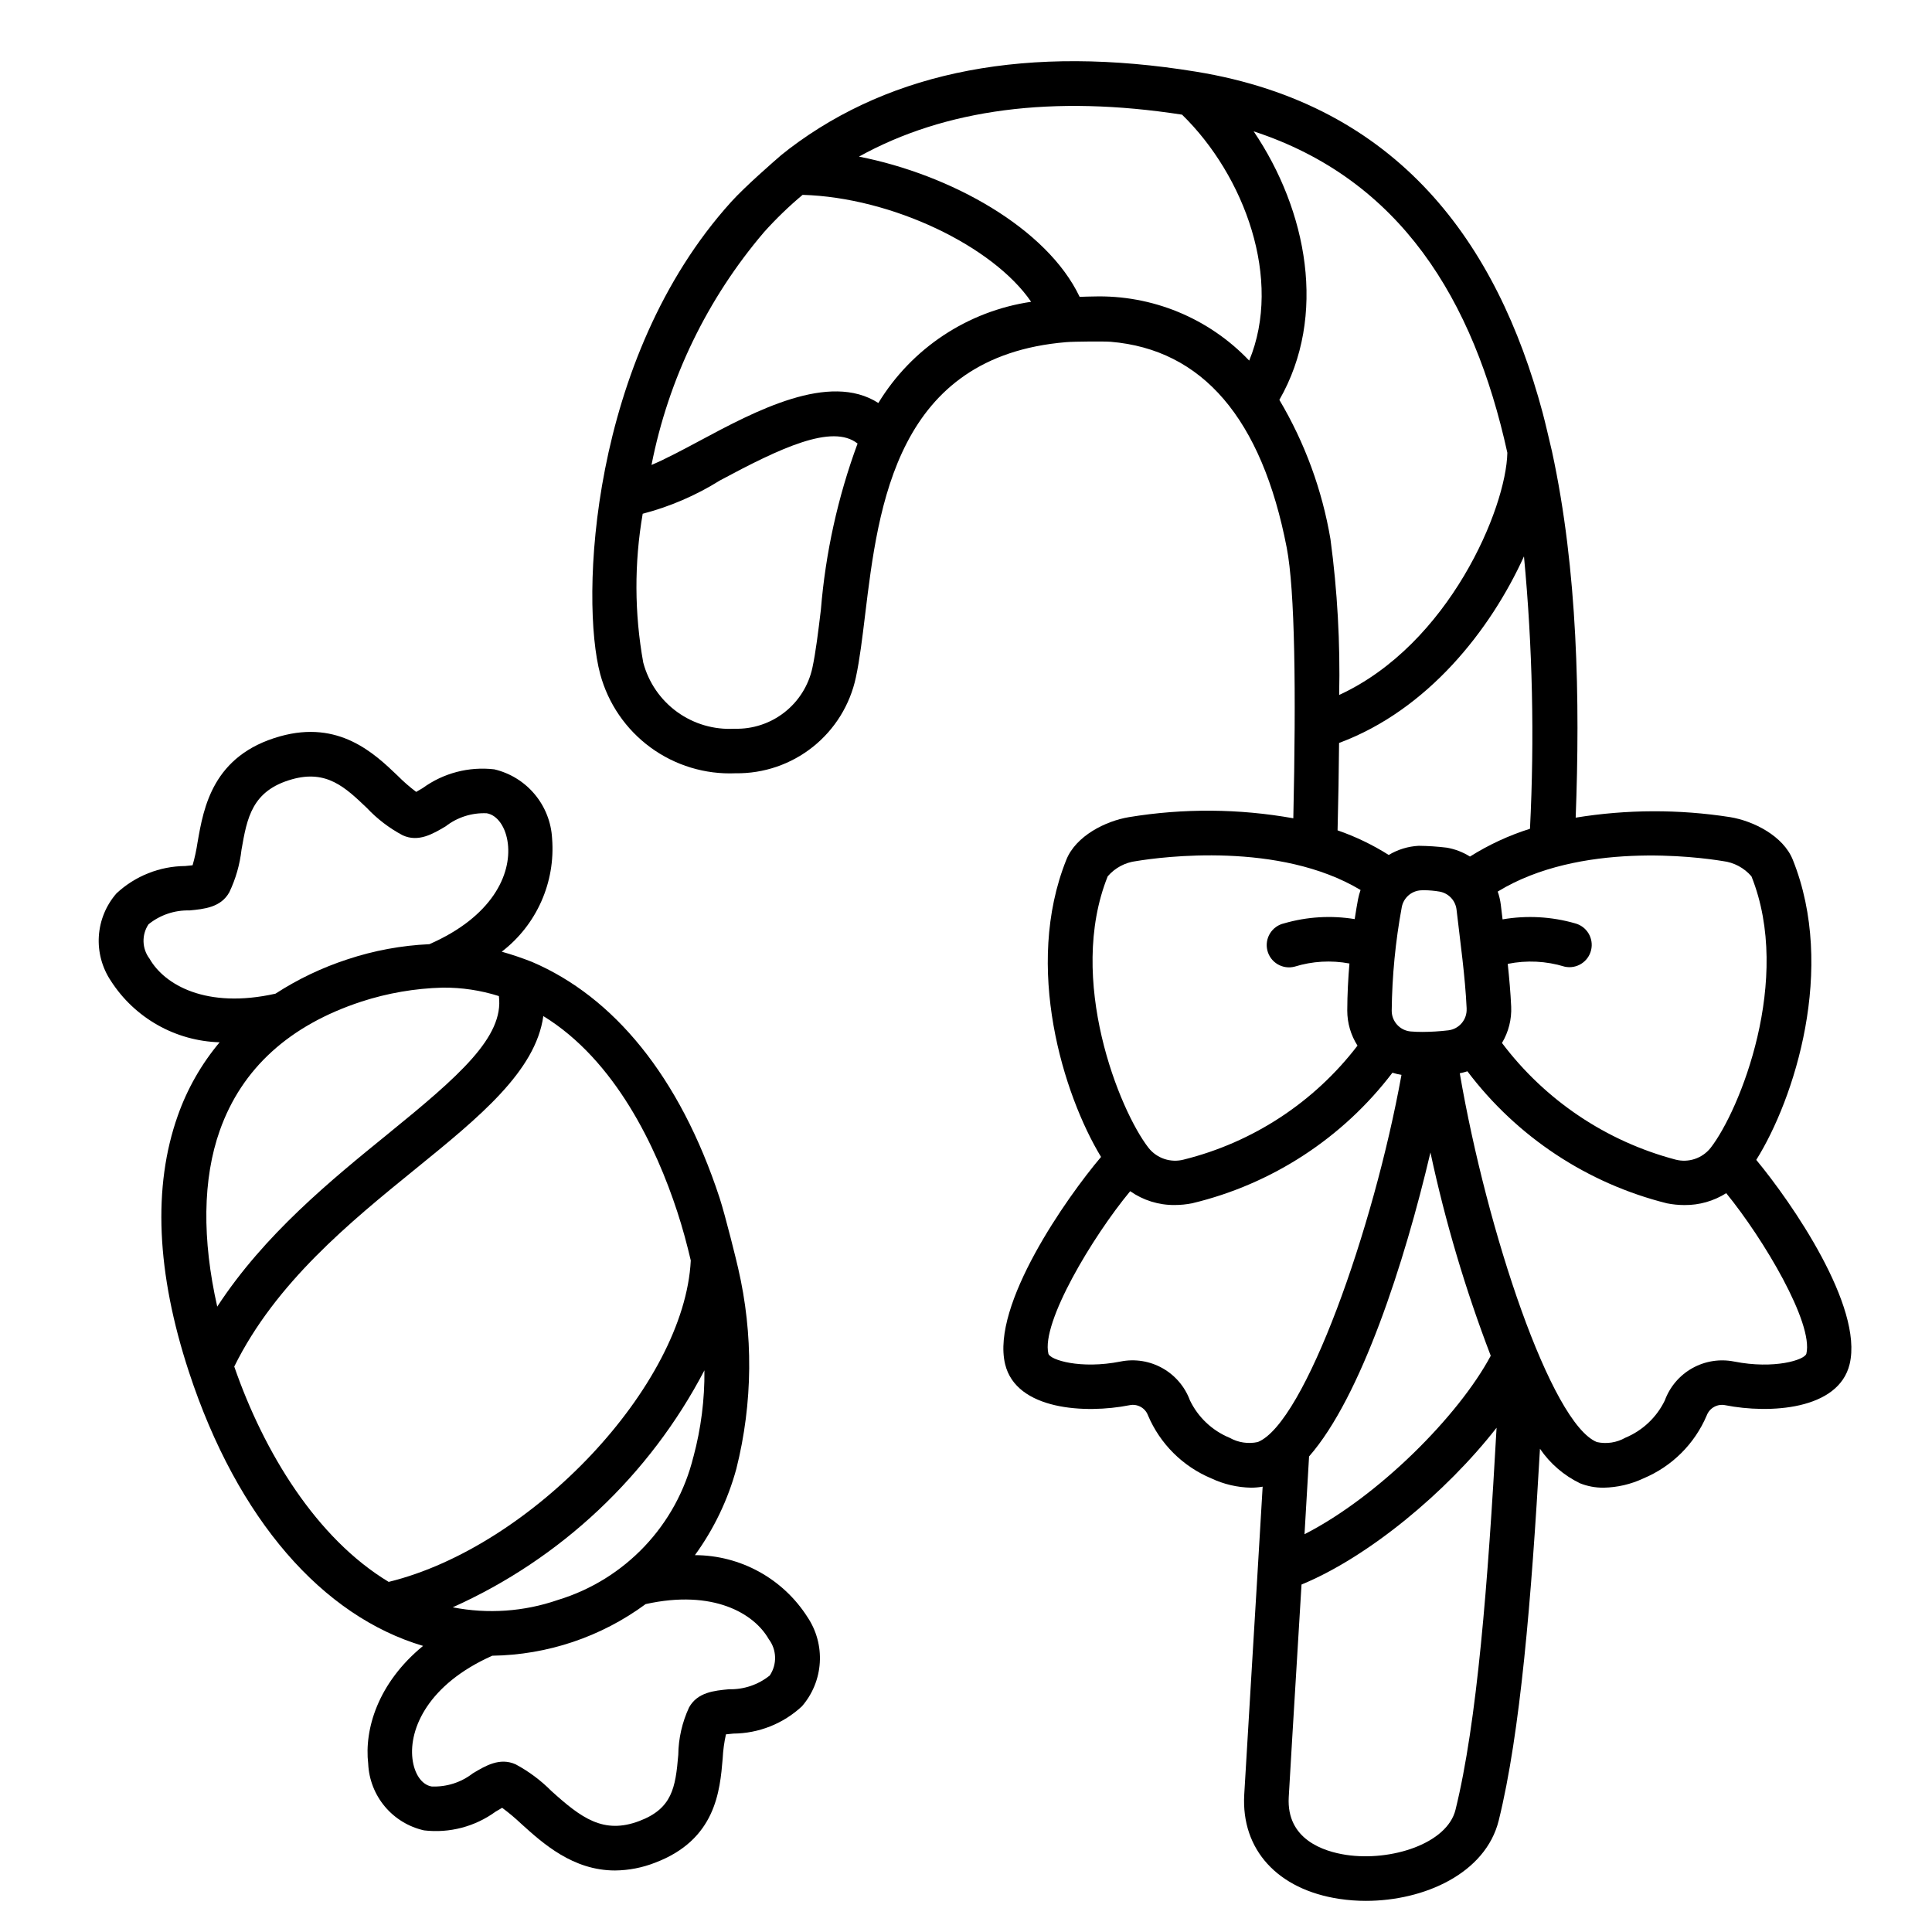
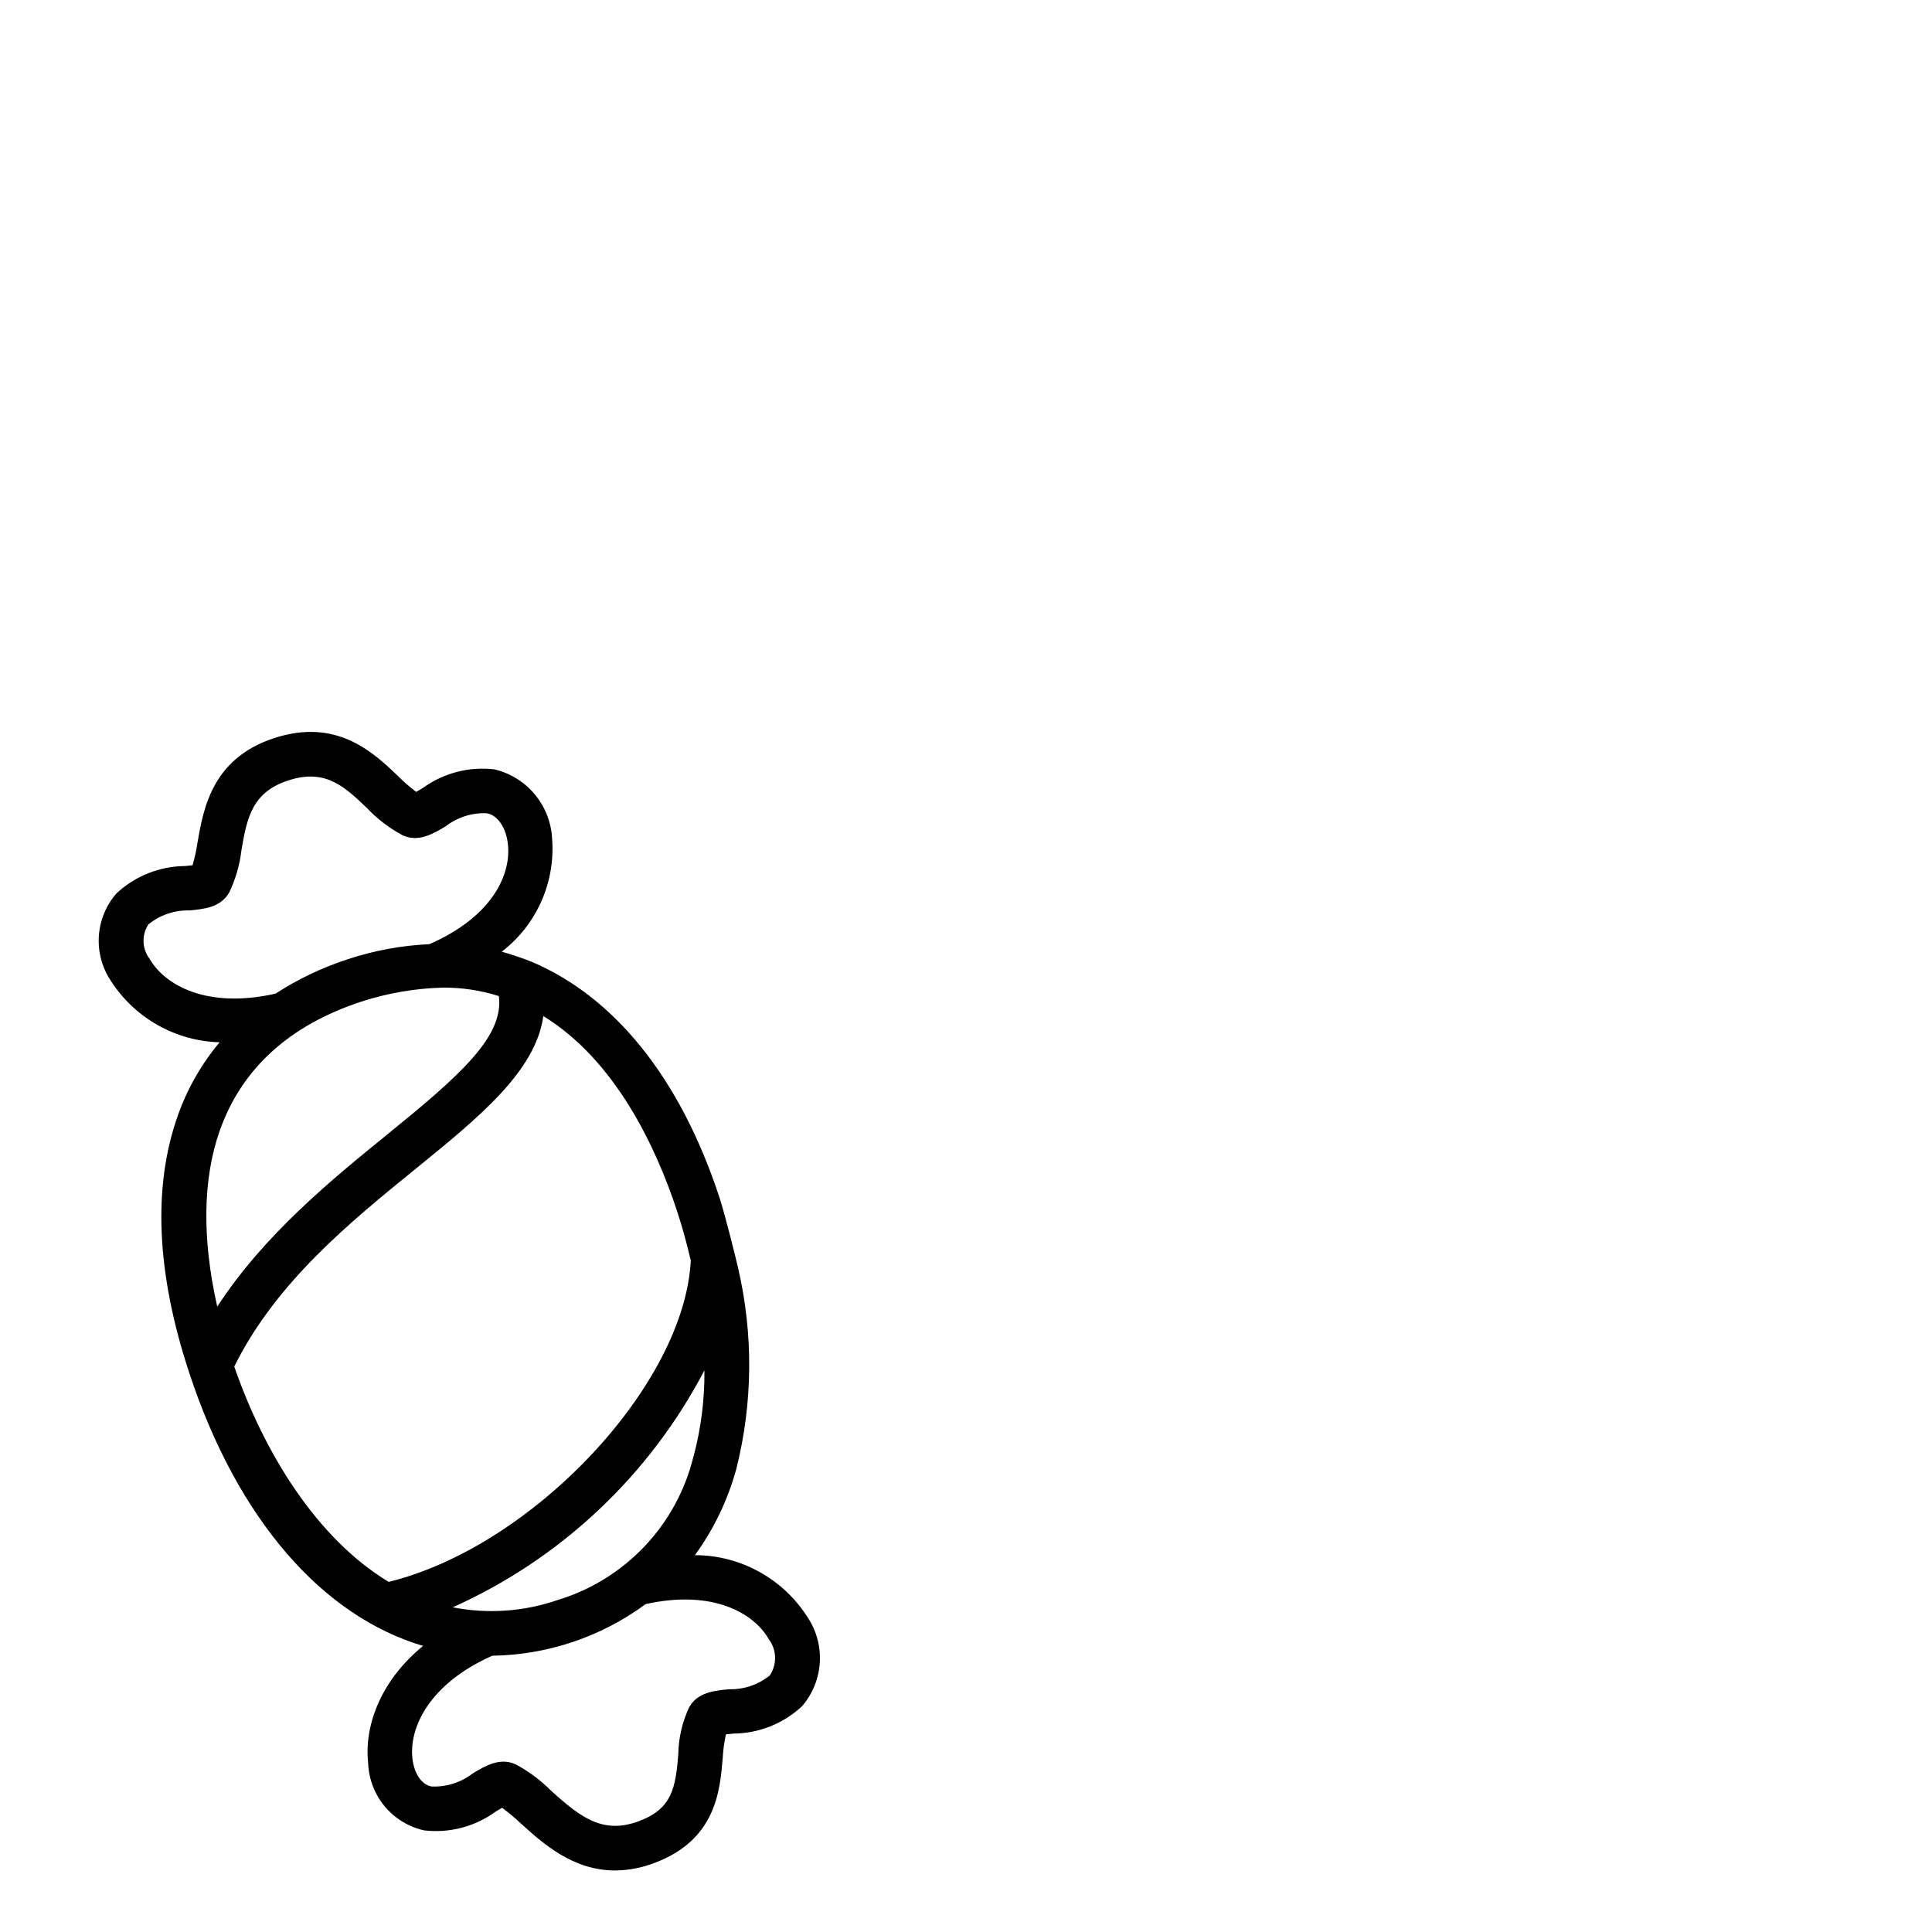
<svg xmlns="http://www.w3.org/2000/svg" fill="#000000" width="800px" height="800px" version="1.1" viewBox="144 144 512 512">
  <g>
    <path d="m328.16 556.13c5.019-6.906 8.742-14.664 10.984-22.898 4.379-17.441 4.535-35.676 0.461-53.188-0.238-1.156-3.387-13.961-4.922-18.637-10.586-32.242-28.145-53.281-49.707-62.496-2.621-1.035-5.293-1.938-8.008-2.703 9.238-7.094 14.258-18.379 13.344-29.992-0.227-4.305-1.844-8.418-4.609-11.723-2.762-3.309-6.523-5.629-10.719-6.613-6.727-0.785-13.5 0.992-18.973 4.977-0.531 0.32-1.18 0.703-1.715 1.004-1.754-1.32-3.41-2.766-4.953-4.328-6.176-5.902-15.52-14.777-31.129-10.398-17.844 5.008-20.254 18.867-21.848 28.035h-0.004c-0.305 2.074-0.746 4.121-1.324 6.137-0.609 0.074-1.348 0.145-1.969 0.199-6.762 0.055-13.262 2.641-18.207 7.254-2.758 3.164-4.398 7.148-4.668 11.336-0.266 4.191 0.852 8.352 3.184 11.84 6.332 9.855 17.117 15.945 28.824 16.281-4.824 5.754-8.574 12.328-11.074 19.41-6.691 18.82-5.684 41.688 2.945 67.961 12.875 39.207 35.461 64.719 62.043 72.594-12 9.84-15.602 22.129-14.539 31.23 0.184 4.16 1.738 8.148 4.414 11.34 2.68 3.191 6.332 5.414 10.402 6.32 6.723 0.789 13.496-0.992 18.965-4.981 0.531-0.32 1.18-0.703 1.715-1.004h0.004c1.781 1.32 3.484 2.75 5.094 4.277 5.691 5.144 13.641 12.332 24.816 12.332 3.629-0.035 7.223-0.73 10.602-2.055 16.113-6.09 17.203-19.031 17.926-27.59v-0.004c0.109-2.164 0.398-4.312 0.867-6.426 0.602-0.07 1.316-0.141 1.91-0.195v-0.004c6.769-0.039 13.277-2.621 18.23-7.234 2.809-3.238 4.469-7.309 4.731-11.586 0.262-4.273-0.887-8.52-3.277-12.074-6.5-10.188-17.734-16.367-29.816-16.398zm-0.395-26.098c-4.43 18.133-18.105 32.574-35.969 37.988-8.941 3.086-18.539 3.75-27.82 1.934 28.66-12.848 52.156-34.969 66.703-62.805 0.078 7.723-0.902 15.422-2.902 22.883zm-144.13-131.96c-2.027-2.672-2.137-6.332-0.281-9.121 3.062-2.477 6.906-3.781 10.844-3.676 3.91-0.371 8.336-0.789 10.57-4.816h0.004c1.695-3.547 2.785-7.348 3.227-11.254 1.469-8.422 2.731-15.695 13.406-18.688 9.16-2.57 14.086 2.133 19.797 7.578 2.75 2.926 5.965 5.379 9.512 7.266 4.18 1.918 8.004-0.371 11.371-2.363 3.106-2.418 6.977-3.652 10.91-3.473 2.844 0.484 5.086 3.727 5.594 8.07 0.949 8.113-4.059 19.309-20.809 26.629l-0.004-0.004c-7.391 0.336-14.699 1.688-21.719 4.023-6.715 2.191-13.121 5.246-19.051 9.09-18.328 4.117-29.434-2.359-33.371-9.262zm18.625 45.492c5.809-16.379 18.418-27.855 37.48-34.117h-0.004c6.973-2.269 14.234-3.519 21.562-3.715 5.059-0.047 10.094 0.711 14.914 2.238 1.379 10.84-10.57 21.219-29.496 36.605-14.848 12.062-32.668 26.559-45.145 45.695-4.035-17.852-3.879-33.84 0.688-46.707zm44.754 119.66c-19.148-11.551-33.062-34.34-40.934-57.07 10.973-22.234 30.645-38.254 48.09-52.422 16.832-13.668 31.797-25.855 33.816-40.461 19.109 11.723 29.914 34.777 35.488 51.812 1.434 4.359 2.578 8.66 3.59 12.953-1.652 33.109-41.992 75.863-80.055 85.18zm101.01 24.773h-0.004c-3.062 2.477-6.906 3.777-10.844 3.672-3.91 0.375-8.332 0.789-10.566 4.82-1.832 3.941-2.809 8.223-2.859 12.566-0.734 8.73-1.629 14.246-10.336 17.535-9.496 3.598-15.406-0.832-23.324-7.988-2.777-2.797-5.953-5.164-9.422-7.027-4.203-1.914-8.012 0.375-11.375 2.387-3.113 2.414-6.981 3.644-10.914 3.473-2.613-0.445-4.606-3.344-5.078-7.391-0.922-7.894 4.129-19.68 21.152-27.258l0.004-0.004c14.645-0.207 28.855-4.992 40.648-13.68 17.863-3.965 28.734 2.461 32.613 9.273 2.137 2.812 2.258 6.672 0.301 9.613z" />
-     <path d="m609.43 451.38c10.094-16.117 21.254-50.695 9.68-79.535-2.519-6.297-10.371-10.27-16.602-11.297-13.566-2.117-27.383-2.07-40.938 0.137 1.18-30.988 0.562-65.508-6.277-97.051-0.789-3.316-1.816-7.797-2.504-10.352-11.992-44.707-38.102-81.523-91.816-90.285-44.324-7.231-80.449-0.34-107.79 20.406-0.578 0.441-1.91 1.492-2.211 1.75-1.969 1.703-9.566 8.316-13.227 12.371-37.52 41.523-39.977 105.48-34.68 125.13v0.004c2.109 7.801 6.809 14.652 13.328 19.426 6.523 4.773 14.473 7.188 22.547 6.84 7.441 0.109 14.688-2.371 20.5-7.008 5.816-4.641 9.84-11.156 11.383-18.434 1.012-4.723 1.703-10.457 2.438-16.531 3.543-29.125 8.289-68.523 53.285-72.277 2.219-0.184 10.234-0.227 11.762-0.102 24.363 2.027 40.066 20.355 46.688 54.566 2.188 11.309 2.496 38.016 1.746 71.719l0.004-0.004c-14.395-2.578-29.125-2.68-43.555-0.305-6.231 1.027-14.086 5.004-16.602 11.293-11.383 28.383-0.762 62.32 9.199 78.758-9.133 10.77-29.164 39.266-25.426 54.902 2.926 12.203 21.293 13.203 32.938 10.898l-0.004 0.004c2.09-0.465 4.199 0.684 4.938 2.691 3.199 7.543 9.223 13.531 16.777 16.691 3.301 1.555 6.891 2.394 10.539 2.465 1.027-0.004 2.055-0.094 3.066-0.27-1.02 17.402-1.992 33.457-2.816 47.086-0.828 13.629-1.535 25.363-2.062 34.508-0.836 14.586 8.832 25.191 25.234 27.656l-0.004-0.004c2.32 0.348 4.664 0.523 7.012 0.52 15.469 0 31.738-7.289 35.203-21.316 5.707-23.109 8.66-58.562 10.926-98.496 2.68 3.934 6.344 7.09 10.629 9.16 1.988 0.785 4.113 1.18 6.254 1.156 3.648-0.07 7.238-0.91 10.539-2.465 7.559-3.16 13.578-9.152 16.777-16.695 0.758-1.988 2.848-3.133 4.93-2.695 11.621 2.297 30.012 1.309 32.938-10.898 3.66-15.254-15.344-42.781-24.75-54.121zm-8.852-79.184c2.941 0.352 5.641 1.797 7.574 4.043 10.949 27.309-3.121 62.074-10.828 71.969-2.219 2.785-5.867 4-9.309 3.094-18.359-4.856-34.551-15.742-45.977-30.906 1.746-2.91 2.594-6.269 2.438-9.66-0.172-3.75-0.512-7.535-0.91-11.305l0.004 0.004c5.004-1.016 10.18-0.762 15.062 0.734 3.141 0.703 6.266-1.242 7.023-4.371 0.758-3.129-1.129-6.289-4.242-7.102-6.246-1.797-12.816-2.156-19.219-1.055-0.156-1.305-0.32-2.602-0.469-3.898-0.148-1.18-0.422-2.344-0.816-3.469 21.746-13.312 52.949-9.191 59.668-8.078zm-239.03-66.66c-0.73 6.051-1.363 11.277-2.262 15.473-1.02 4.672-3.641 8.84-7.41 11.781-3.769 2.945-8.449 4.477-13.23 4.332-5.434 0.309-10.805-1.266-15.211-4.461-4.406-3.191-7.57-7.812-8.965-13.07-2.356-13.039-2.406-26.387-0.148-39.441 7.231-1.887 14.133-4.863 20.465-8.824 15.941-8.547 29.75-15.121 36.48-9.781-5.223 14.152-8.488 28.953-9.719 43.992zm15.227-54.738c-12.988-8.344-32.598 2.098-47.547 10.121-3.789 2.031-8.82 4.723-12.566 6.297h-0.004c4.488-22.812 14.777-44.082 29.875-61.762 3.152-3.508 6.551-6.789 10.168-9.816 23.699 0.684 50.484 13.602 60.562 28.34-16.812 2.473-31.652 12.301-40.488 26.82zm98.289-11.223c-10.742-11.297-25.785-17.48-41.367-17.004-0.895 0-2.457 0.059-3.578 0.098-8.66-18.215-34.16-32.391-58.484-37.164 22.828-12.641 51.484-16.395 85.625-11.117 16.59 16.184 26.688 43.711 17.785 65.188zm7.981 10.395c12.77-22.246 7.352-50.223-6.812-71.164 38.816 12.707 58.309 44.535 67.23 85.176-0.281 14.68-15.418 50.773-44.57 64.191v0.004c0.301-13.801-0.469-27.605-2.305-41.285-2.203-13.035-6.793-25.555-13.543-36.922zm15.812 90.922c23.555-8.73 40.172-30.008 49.012-49.449 2.273 23.992 2.805 48.121 1.594 72.188-5.598 1.762-10.941 4.238-15.906 7.367-1.871-1.18-3.957-1.98-6.141-2.359-2.469-0.301-4.953-0.465-7.441-0.492-2.809 0.145-5.535 0.98-7.949 2.426-4.254-2.688-8.801-4.875-13.555-6.523 0.203-8.102 0.34-15.891 0.398-23.145zm33.812 70.383c0.16 2.902-1.961 5.426-4.844 5.773-2.277 0.27-4.566 0.41-6.856 0.422-1.043 0-2.086-0.035-3.094-0.121-2.863-0.238-5.066-2.637-5.055-5.508 0.098-9.195 0.988-18.367 2.66-27.41 0.457-2.504 2.574-4.363 5.117-4.492 0.281 0 0.562-0.02 0.852-0.02 1.355 0.012 2.707 0.133 4.047 0.363 2.406 0.422 4.246 2.387 4.508 4.816 1.004 8.738 2.285 17.656 2.676 26.188zm-95.113-35.039c1.934-2.246 4.633-3.688 7.574-4.039 6.731-1.117 37.902-5.246 59.434 7.66-0.277 0.793-0.5 1.602-0.664 2.426-0.266 1.422-0.574 3.211-0.891 5.285v0.004c-6.238-1.02-12.629-0.637-18.699 1.125-1.547 0.344-2.891 1.297-3.727 2.641-0.836 1.348-1.098 2.973-0.723 4.512 0.371 1.539 1.348 2.863 2.707 3.676 1.363 0.812 2.992 1.047 4.523 0.645 4.703-1.457 9.691-1.742 14.527-0.832-0.332 3.891-0.562 8.094-0.578 12.461-0.004 3.301 0.938 6.531 2.715 9.305-11.484 14.996-27.719 25.645-46.051 30.199-3.441 0.906-7.094-0.305-9.312-3.09-7.719-9.898-21.785-44.672-10.836-71.977zm32.273 148.78h0.004c-4.59-1.898-8.324-5.422-10.484-9.895-1.332-3.621-3.914-6.648-7.277-8.539s-7.293-2.519-11.078-1.77c-10.723 2.125-18.77-0.449-19.156-2.07-1.969-8.219 11.746-31.094 21.672-43.059v-0.004c3.445 2.418 7.559 3.699 11.77 3.664 1.562 0 3.121-0.156 4.656-0.461 21.152-5.066 39.902-17.289 53.074-34.598 0.785 0.246 1.586 0.438 2.398 0.566-7.402 40.906-25.648 92.262-38.059 97.301v0.004c-2.551 0.555-5.223 0.152-7.496-1.133zm59.898 98.594c-2.223 9.004-17.117 13.738-28.988 11.953-5.957-0.902-15.852-4.082-15.207-15.309 0.523-9.137 1.234-20.859 2.062-34.473 0.418-6.859 0.863-14.211 1.324-21.863 17.668-7.273 38.309-24.402 51.691-41.551-2.293 41.34-5.168 78.098-10.883 101.24zm-40.016-73.023c0.395-6.66 0.789-13.586 1.207-20.617 13.777-15.711 25.312-51.398 32.164-80.543h0.004c3.926 18.34 9.27 36.348 15.977 53.863-8.438 15.82-29.719 37.266-49.352 47.297zm132.99-47.84c-0.395 1.621-8.441 4.195-19.16 2.07l0.004 0.004c-3.789-0.75-7.715-0.121-11.082 1.77-3.363 1.891-5.941 4.922-7.269 8.543-2.164 4.473-5.894 7.988-10.48 9.891-2.281 1.293-4.961 1.699-7.523 1.141-12.117-4.938-29.105-55.648-36.336-97.734 0.684-0.137 1.359-0.312 2.023-0.527 13.105 17.363 31.77 29.715 52.875 34.988 1.535 0.305 3.094 0.461 4.656 0.461 3.914 0.035 7.75-1.059 11.059-3.148 9.891 12.121 23.172 34.449 21.238 42.547z" />
  </g>
</svg>